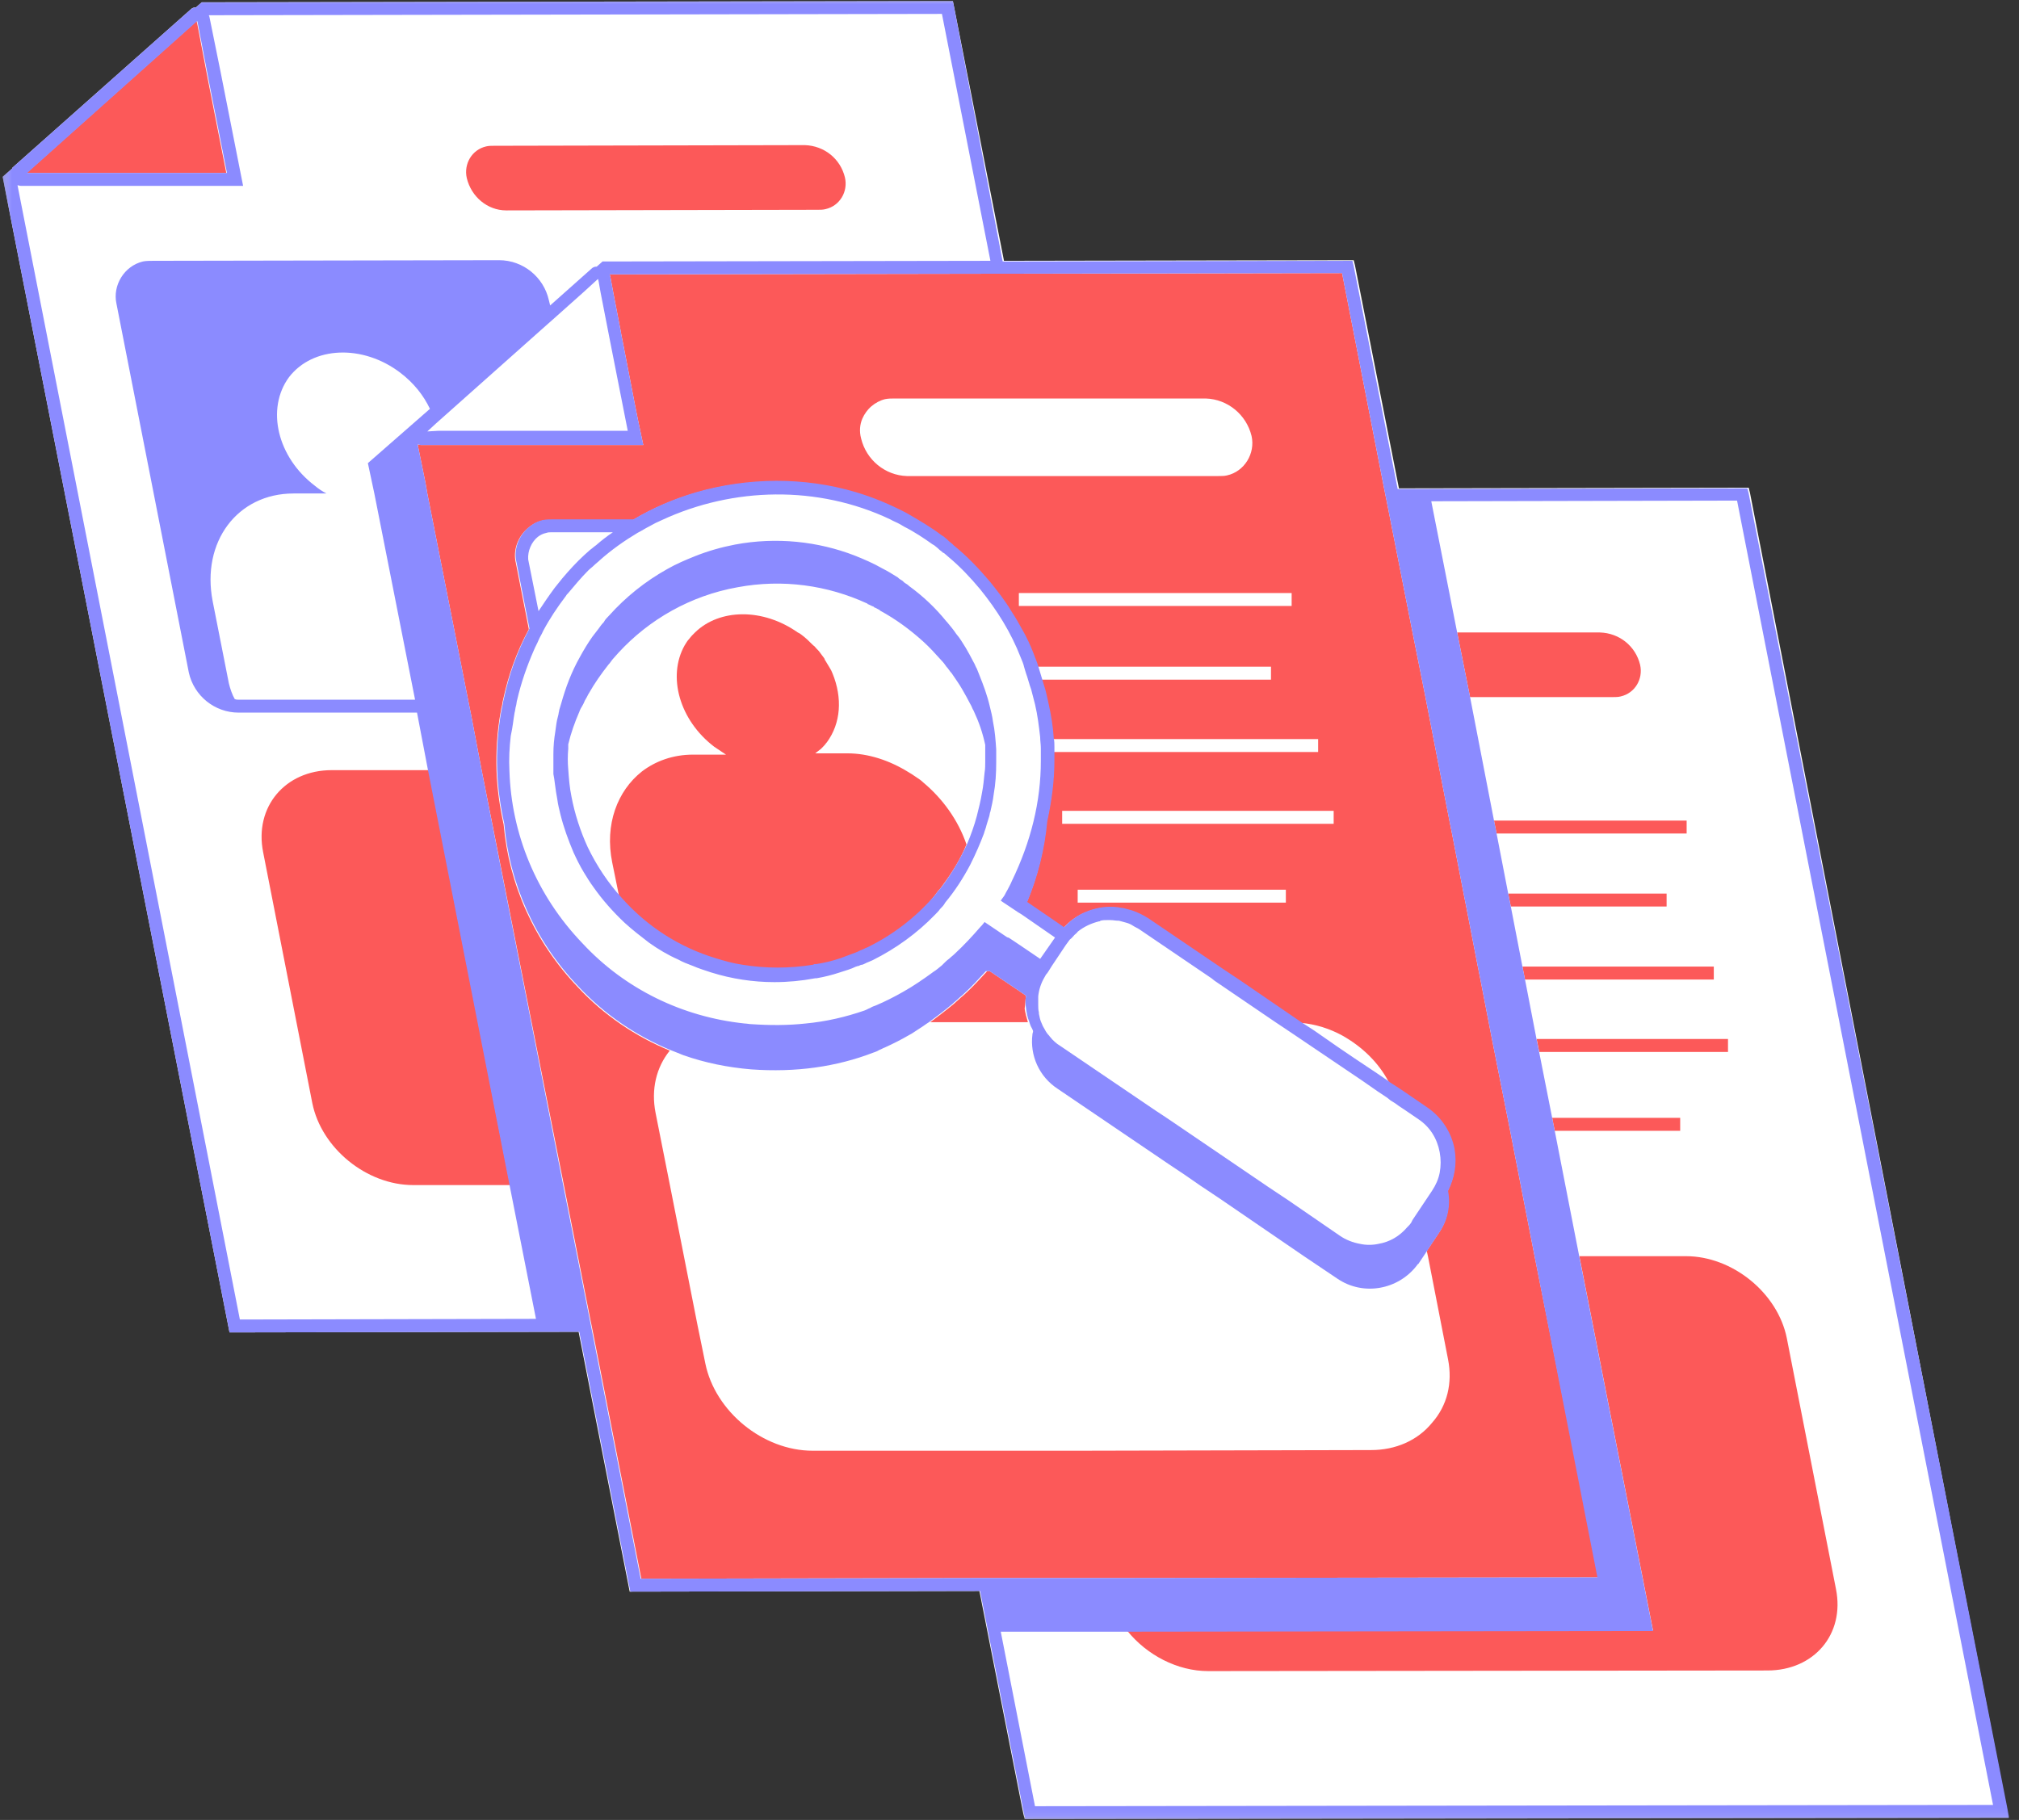
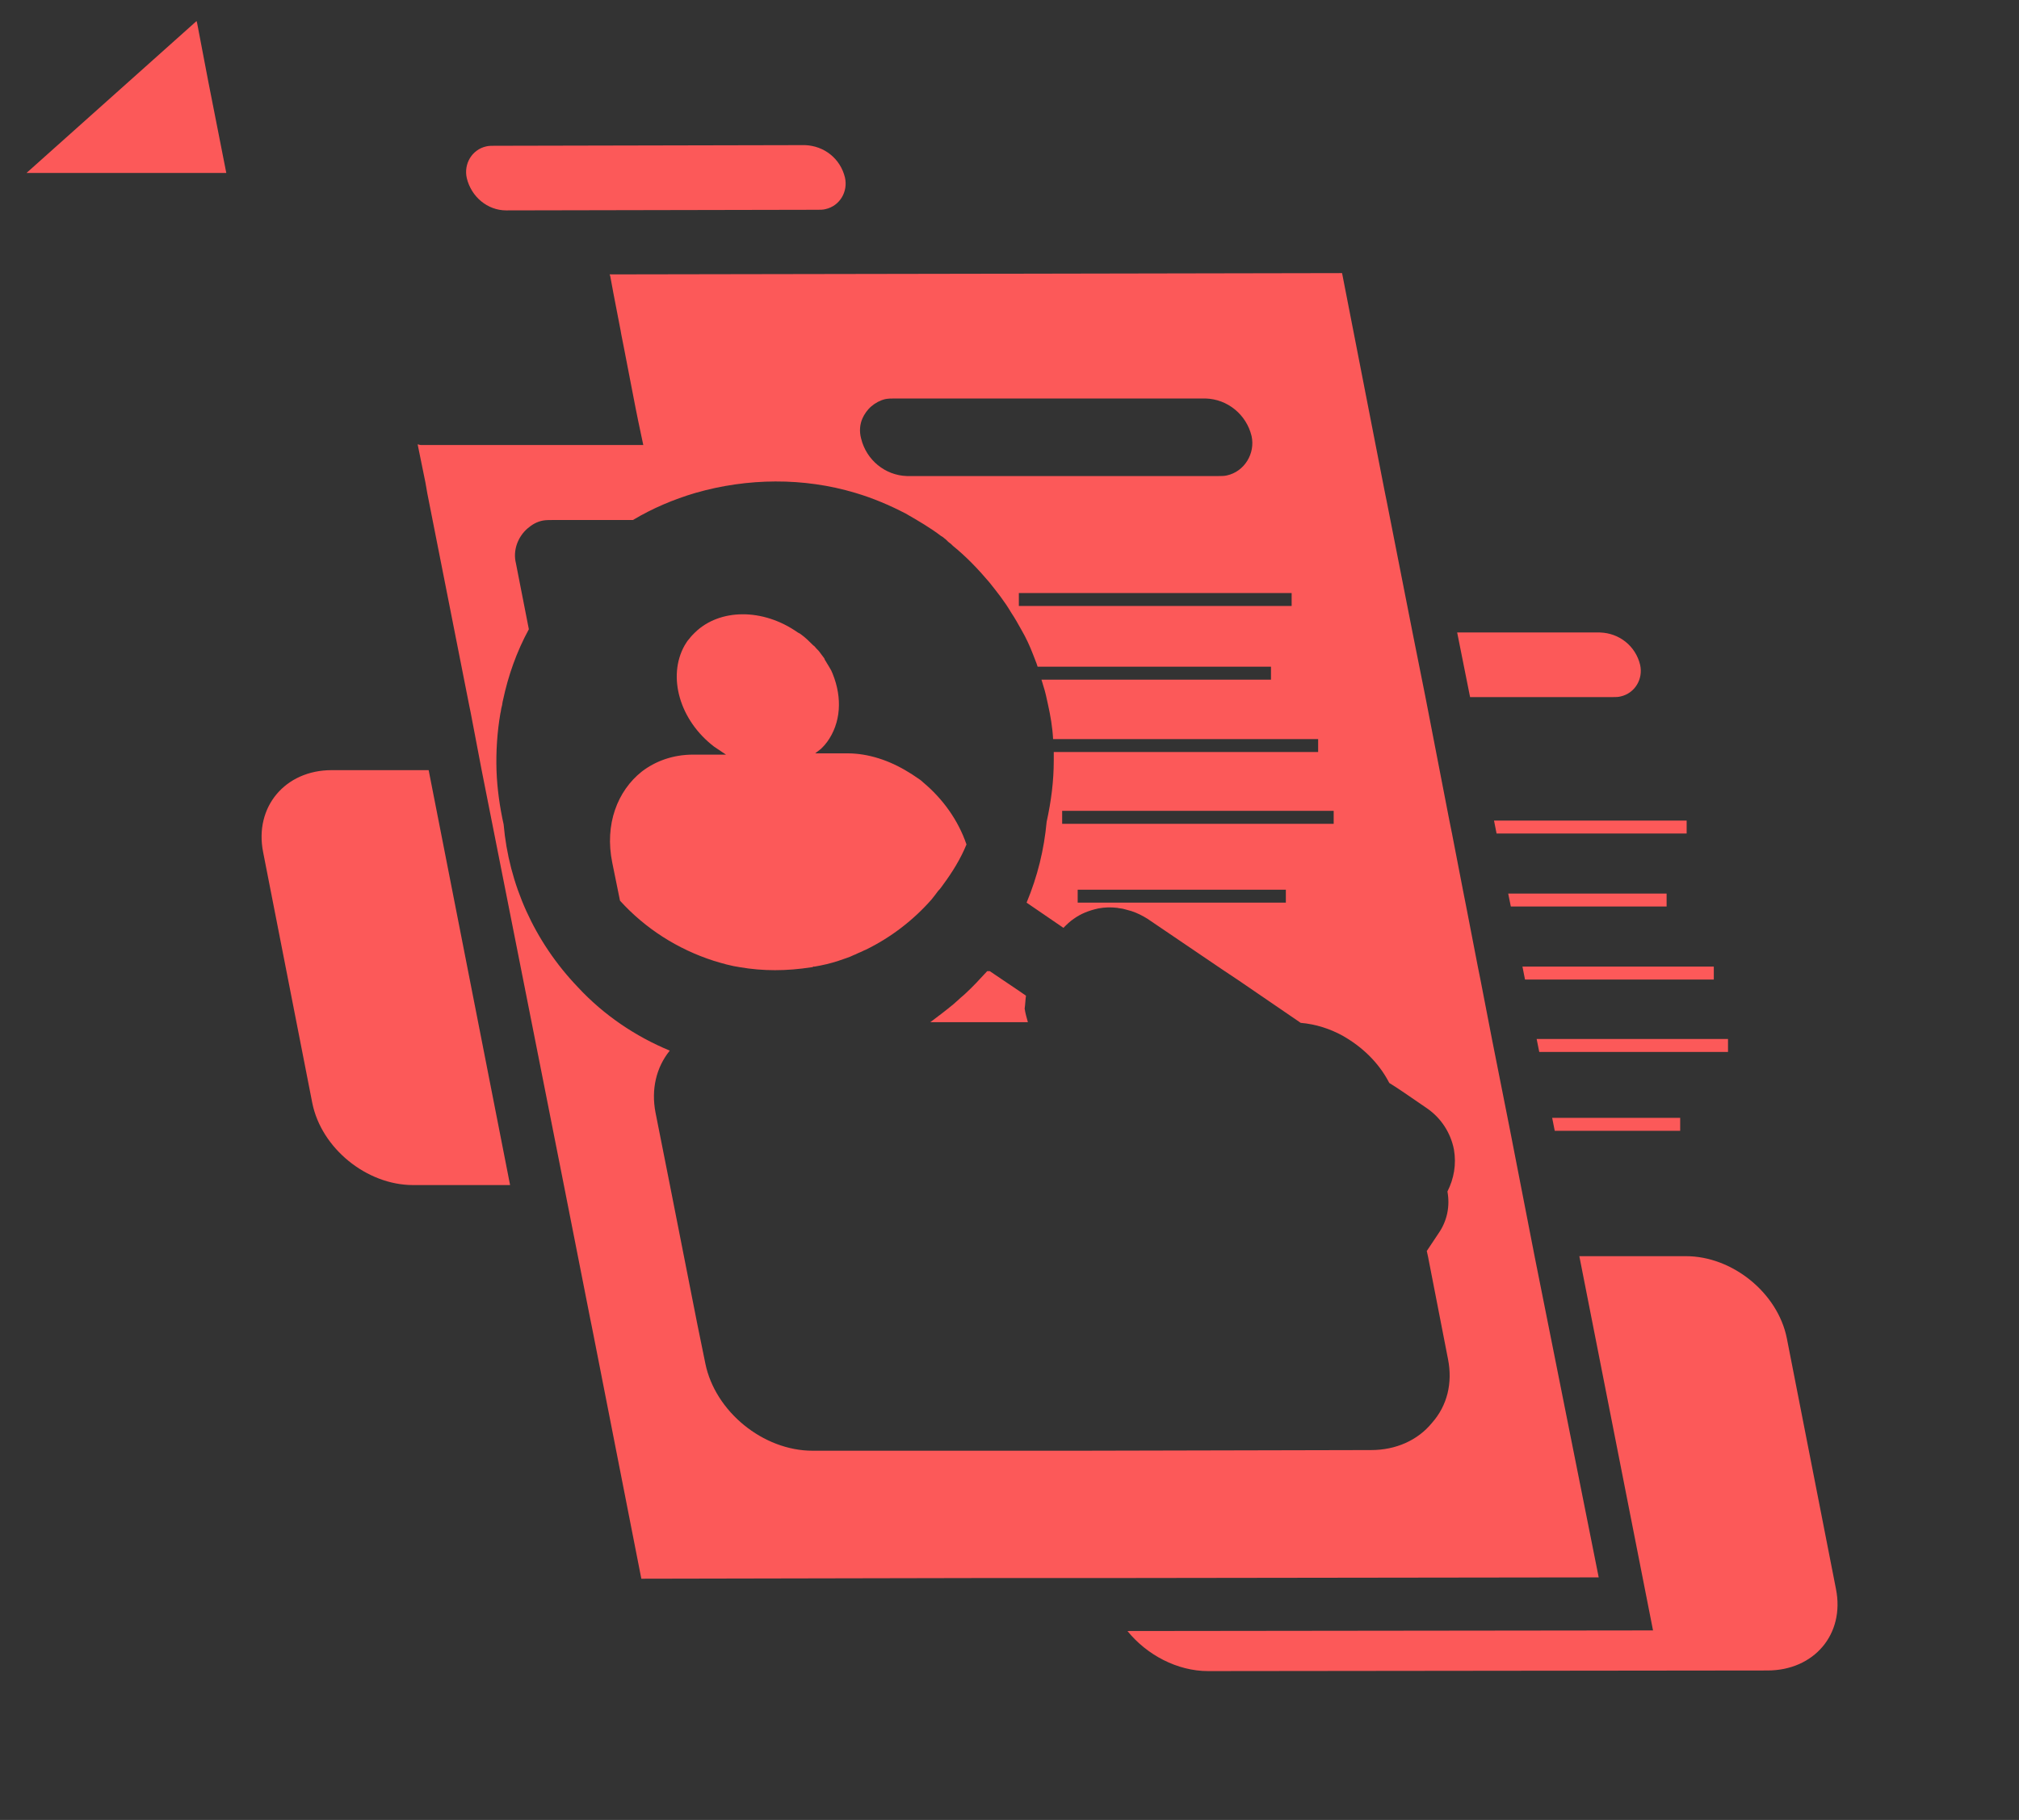
<svg xmlns="http://www.w3.org/2000/svg" width="254" height="229" viewBox="0 0 254 229" fill="none">
  <rect x="0" y="0" width="254" height="229" fill="#333333" stroke="none" />
  <mask id="mask0_808_2517" style="mask-type:luminance" maskUnits="userSpaceOnUse" x="0" y="0" width="254" height="229">
    <path d="M0.333 0H253.208V228.885H0.333V0Z" fill="white" />
  </mask>
  <g mask="url(#mask0_808_2517)">
-     <path d="M252.687 228.734L128.906 228.896L128.744 228.245L123.213 200.188L79.218 200.271L72.791 167.578L28.875 167.656L0.333 22.245L1.552 21.188C1.552 21.188 1.552 21.188 1.552 21.109L23.994 1.182C24.161 1.021 24.323 0.938 24.567 0.938H24.645L25.38 0.286L119.88 0.125L126.307 32.818L170.302 32.74L170.463 33.385L175.994 61.448L219.994 61.365L220.156 62.016L252.687 228.734Z" fill="white" />
-   </g>
+     </g>
  <path d="M187.953 103.25H212.188V104.875H188.276L187.953 103.25ZM189.74 112.437L190.068 114.062H209.667V112.437H189.74ZM195.594 142.286H211.375V140.656H195.271L195.594 142.286ZM191.854 123.255H215.604V121.625H191.532L191.854 123.255ZM193.646 132.365H217.391V130.734H193.318L193.646 132.365ZM230.974 199.943L224.792 168.391C223.657 162.698 217.959 158.062 212.104 158.062H198.688L207.959 205.151L141.839 205.229C144.282 208.24 148.099 210.271 152.006 210.271L222.354 210.193C228.209 210.193 232.11 205.635 230.974 199.943ZM202.917 87.713C203.24 87.713 203.568 87.713 203.891 87.63C205.683 87.224 206.74 85.437 206.334 83.646C205.761 81.292 203.729 79.661 201.287 79.583H183.318L184.943 87.713H202.917ZM41.724 96.906C35.87 96.906 31.969 101.542 33.105 107.234L39.287 138.786C40.427 144.479 46.12 149.115 51.974 149.115H64.172L53.927 96.906H41.724ZM63.683 26.474L102.886 26.396C103.209 26.396 103.537 26.396 103.86 26.312C105.651 25.906 106.709 24.114 106.297 22.328C105.729 19.969 103.698 18.344 101.256 18.26L62.141 18.344C61.813 18.344 61.49 18.344 61.162 18.422C59.375 18.828 58.318 20.62 58.724 22.411C59.292 24.765 61.328 26.474 63.683 26.474ZM24.813 2.974L24.73 2.646L3.339 21.76H28.469L26.193 10.208L24.813 2.974ZM201.125 198.479L138.995 198.562H122.969L80.683 198.646L74.584 167.578L74.422 166.766L74.255 165.948L70.922 149.036L60.594 96.906L59.214 89.667L59.047 88.854L58.886 88.042L53.761 62.094L53.521 60.714L52.542 55.917C52.703 55.917 52.787 55.995 52.948 55.995H80.927L80.276 52.906L79.948 51.281L78.485 43.719L78.162 42.089L78.079 41.604L77.183 36.969L76.776 34.771C76.776 34.687 76.698 34.609 76.698 34.526L124.922 34.443H126.552L168.839 34.364L174.125 61.448L174.287 62.26L174.453 63.073L177.703 79.583L179.328 87.713L182.339 103.25L182.667 104.875L184.131 112.437L184.453 114.062L185.917 121.625L186.245 123.255L187.709 130.818L188.032 132.443L189.662 140.656L189.985 142.286L193.073 158.141L201.125 198.479ZM161.766 113.578V111.948H135.578V113.578H161.766ZM167.782 103.656V102.026H133.625V103.656H167.782ZM134.766 76.245H162.495V74.62H128.177V76.245H134.766ZM128.828 50.141H112.563C112.157 50.141 111.75 50.141 111.344 50.224C110.693 50.385 110.12 50.708 109.636 51.114C109.146 51.526 108.74 52.094 108.495 52.661C108.172 53.396 108.089 54.286 108.334 55.182C108.985 57.87 111.344 59.818 114.104 59.901H153.224C153.631 59.901 154.037 59.901 154.365 59.818C156.558 59.333 157.943 57.052 157.453 54.859C156.802 52.172 154.443 50.224 151.677 50.141H128.828ZM182.177 171.073L179.657 158.141L179.495 157.411L180.959 155.213C182.094 153.588 182.422 151.719 182.094 149.927C182.912 148.302 183.235 146.516 182.912 144.641C182.5 142.526 181.282 140.656 179.495 139.437L176.646 137.484L175.672 136.833L174.776 136.266C174.776 136.182 174.693 136.182 174.693 136.104C173.396 133.661 171.36 131.713 168.922 130.328C167.297 129.432 165.506 128.865 163.636 128.703L155.907 123.417L153.714 121.953L144.36 115.609C143.709 115.203 143.058 114.875 142.328 114.635C142 114.552 141.756 114.469 141.433 114.391C141.188 114.307 140.865 114.307 140.537 114.229C139.808 114.146 138.995 114.146 138.177 114.307C137.042 114.552 135.985 114.958 135.089 115.609C134.599 115.932 134.193 116.338 133.787 116.75L129.151 113.578C130.537 110.24 131.349 106.906 131.672 103.411C132.245 100.807 132.568 98.286 132.568 95.682C132.568 95.443 132.568 95.115 132.568 94.87C132.568 94.792 132.568 94.708 132.568 94.625H165.828V93H132.485C132.407 91.536 132.162 90.073 131.834 88.609C131.672 87.875 131.511 87.062 131.266 86.333C131.188 86.088 131.104 85.76 131.021 85.521H159.896V83.891H130.537C130.37 83.323 130.131 82.833 129.964 82.349C129.558 81.292 129.073 80.234 128.5 79.255C128.094 78.526 127.688 77.792 127.198 77.062C126.386 75.677 125.412 74.458 124.438 73.24C123.052 71.609 121.589 70.068 119.881 68.682C119.802 68.604 119.802 68.604 119.719 68.521C119.558 68.359 119.391 68.276 119.229 68.115C119.151 68.031 119.151 68.031 119.068 67.953C118.907 67.792 118.745 67.708 118.578 67.547C118.5 67.547 118.5 67.463 118.417 67.463C117.037 66.406 115.49 65.51 113.943 64.62C111.912 63.562 109.797 62.667 107.599 62.016C101.094 60.062 94.021 60.146 87.511 62.016C84.75 62.828 82.063 63.969 79.625 65.432H69.542C69.136 65.432 68.646 65.432 68.24 65.51C67.505 65.677 66.938 66 66.37 66.49C65.146 67.547 64.5 69.255 64.907 70.88L66.532 79.177C64.985 82.021 63.927 85.031 63.276 88.12C63.198 88.365 63.198 88.687 63.115 88.932C63.032 89.177 63.032 89.505 62.953 89.745C62.547 92.104 62.386 94.547 62.464 96.984C62.547 99.26 62.87 101.542 63.36 103.734C64.011 111.219 67.183 118.453 72.714 124.229C75.964 127.729 79.948 130.411 84.261 132.198C82.552 134.312 81.901 137.078 82.469 140.005L84.261 149.036L87.594 165.948L87.755 166.766L87.922 167.578L88.735 171.562C89.954 177.578 95.969 182.542 102.235 182.542H135.657L172.5 182.458C175.589 182.458 178.354 181.24 180.146 179.042C182.094 176.849 182.745 174 182.177 171.073ZM129.073 125.286L128.256 124.719L124.516 122.198C124.438 122.198 124.271 122.198 124.193 122.198C123.297 123.172 122.401 124.151 121.427 125.042C121.183 125.286 120.938 125.448 120.693 125.693C120.448 125.937 120.209 126.099 119.964 126.344C118.985 127.156 118.011 127.891 117.037 128.62H129.313C129.151 128.052 128.99 127.484 128.907 126.911C128.99 126.344 128.99 125.854 129.073 125.286ZM118.011 112.115C118.256 111.87 118.5 111.542 118.662 111.297C119.802 109.755 120.86 108.047 121.589 106.255C120.532 103.167 118.578 100.484 116.141 98.448C115.896 98.203 115.651 98.042 115.407 97.88C115.162 97.719 114.922 97.552 114.677 97.391C114.516 97.312 114.433 97.229 114.271 97.146C111.912 95.682 109.229 94.792 106.625 94.792H102.558C102.802 94.625 103.047 94.385 103.292 94.219C103.537 93.974 103.776 93.734 103.943 93.49L104.021 93.406C105.813 90.969 105.974 87.797 104.756 84.786C104.672 84.542 104.511 84.219 104.349 83.974C104.183 83.729 104.021 83.406 103.86 83.161C103.776 83.078 103.776 82.995 103.698 82.833C103.537 82.588 103.37 82.427 103.209 82.182C103.047 81.937 102.886 81.776 102.719 81.615C102.558 81.453 102.479 81.292 102.313 81.208C101.828 80.719 101.339 80.234 100.771 79.823C100.688 79.745 100.526 79.661 100.365 79.583C95.969 76.49 90.521 76.573 87.433 79.583C87.188 79.823 86.943 80.068 86.698 80.396C86.454 80.641 86.292 80.963 86.13 81.208C83.933 85.109 85.48 90.641 89.87 93.974C90.36 94.302 90.849 94.625 91.334 94.953H87.188C84.667 94.953 82.469 95.766 80.761 97.068C77.672 99.505 76.047 103.734 77.021 108.531L78 113.333C81.172 116.828 85.235 119.432 89.792 120.896C90.849 121.219 91.985 121.547 93.125 121.708C95.969 122.198 98.98 122.198 102.073 121.708C102.151 121.708 102.235 121.708 102.313 121.625H102.479C103.453 121.463 104.511 121.219 105.485 120.896C106.136 120.651 106.787 120.49 107.438 120.161C107.683 120.083 107.927 119.922 108.172 119.838C108.412 119.755 108.657 119.594 108.901 119.51C112.073 117.969 114.922 115.771 117.198 113.172C117.604 112.682 117.766 112.437 118.011 112.115Z" fill="#FC5959" />
  <mask id="mask1_808_2517" style="mask-type:luminance" maskUnits="userSpaceOnUse" x="0" y="0" width="254" height="229">
-     <path d="M0.333 0H253.208V228.885H0.333V0Z" fill="white" />
-   </mask>
+     </mask>
  <g mask="url(#mask1_808_2517)">
    <path d="M219.994 62.094L219.833 61.448L175.833 61.526L170.302 33.469L170.14 32.818L126.14 32.901L119.88 0.125L25.38 0.286L24.645 0.938H24.567C24.401 0.938 24.161 1.021 23.994 1.182L1.552 21.109C1.552 21.109 1.552 21.109 1.552 21.188L0.333 22.245L28.875 167.656L72.875 167.578L79.297 200.271L123.297 200.188L128.828 228.245L128.989 228.896L252.771 228.734L219.994 62.094ZM80.599 198.646L74.5 167.578L74.338 166.766L74.177 165.948L70.838 149.036L60.593 96.906L59.213 89.667L59.047 88.854L58.885 88.042L53.76 62.094L53.52 60.714L52.541 55.917C52.703 55.917 52.786 55.995 52.948 55.995H80.927L80.276 52.906L79.948 51.281L78.484 43.719L78.161 42.089L78.078 41.604L77.182 36.969L76.776 34.771C76.776 34.688 76.698 34.609 76.698 34.526L124.922 34.443H126.552L168.838 34.365L174.125 61.448L174.286 62.26L174.453 63.073L177.703 79.583L179.328 87.713L182.338 103.25L182.666 104.875L184.13 112.438L184.453 114.062L185.916 121.625L186.244 123.255L187.708 130.818L188.031 132.443L189.661 140.656L189.984 142.286L193.073 158.141L200.963 198.479L138.828 198.562H122.807L80.599 198.646ZM26.276 10.208L28.552 21.76H3.422L24.812 2.646L24.89 2.974L26.276 10.208ZM2.609 23.385H30.583L27.739 8.99L26.354 2.156C26.354 2.078 26.276 1.995 26.276 1.917L118.5 1.75L124.599 32.818L75.802 32.901L75.067 33.552H74.989C74.828 33.552 74.583 33.63 74.422 33.797L69.213 38.432L69.052 37.781C68.401 34.854 65.797 32.74 62.791 32.74L19.281 32.818C18.875 32.818 18.385 32.818 17.979 32.901C15.62 33.469 14.156 35.911 14.646 38.188L23.755 84.625C24.401 87.552 27.005 89.667 30.015 89.667H52.463L53.843 96.906L64.088 149.036L67.427 165.948L30.177 166.031L2.203 23.302C2.281 23.302 2.442 23.385 2.609 23.385ZM53.76 54.286L54.817 53.312L68.156 41.438L68.89 40.786L69.62 40.141L73.364 36.802L75.234 35.094L75.312 35.422L75.557 36.802L76.698 42.661L78.974 54.208H55.145L53.76 54.286ZM47.093 62.094L47.416 63.724L52.218 88.042H30.093C29.932 88.042 29.687 88.042 29.526 87.958C29.203 87.391 28.958 86.656 28.797 86.005L26.76 75.677C25.297 68.198 29.854 62.094 36.927 62.094H41.073C40.588 61.854 40.099 61.526 39.609 61.12C34.895 57.542 33.432 51.443 36.359 47.458C39.37 43.552 45.63 43.307 50.349 46.891C52.052 48.188 53.276 49.734 54.088 51.443L46.281 58.276L47.093 62.094ZM130.208 227.271L125.901 205.312H141.838L207.958 205.229L198.687 158.141L195.593 142.286L195.271 140.656L193.646 132.443L193.317 130.818L191.854 123.255L191.531 121.625L190.067 114.062L189.739 112.438L188.276 104.875L187.953 103.25L184.942 87.713L183.317 79.583L180.062 63.073L218.531 62.99L250.734 227.109L130.208 227.271ZM124.515 122.198L128.255 124.719L129.073 125.286C128.989 125.776 128.989 126.344 129.073 126.833C129.151 127.401 129.234 127.969 129.479 128.542C129.557 128.786 129.64 129.109 129.802 129.354C129.885 129.516 129.963 129.677 129.963 129.76C129.963 129.922 129.885 130.005 129.885 130.167C129.557 132.771 130.698 135.453 133.057 137L146.963 146.432L147.937 147.083L148.916 147.734L151.031 149.198L153.468 150.823L164.041 158.062L168.271 160.906C171.521 163.104 175.916 162.292 178.271 159.198C178.354 159.12 178.354 159.036 178.437 159.036L178.922 158.307L179.088 158.062L179.573 157.328L181.036 155.135C182.177 153.505 182.5 151.635 182.177 149.849C182.989 148.219 183.317 146.432 182.989 144.562C182.583 142.448 181.364 140.578 179.573 139.354L176.729 137.406L175.75 136.755L174.859 136.182L174.776 136.104L173.229 135.047L170.791 133.422L170.302 133.094L168.271 131.714L165.343 129.677L163.713 128.62L155.989 123.333L153.791 121.87L144.442 115.526C143.791 115.12 143.14 114.797 142.406 114.552C142.083 114.469 141.838 114.391 141.515 114.307C141.271 114.229 140.942 114.229 140.619 114.146C139.885 114.062 139.073 114.062 138.26 114.229C137.119 114.469 136.062 114.875 135.172 115.526C134.682 115.854 134.276 116.26 133.869 116.667L129.234 113.495C130.614 110.161 131.427 106.828 131.755 103.328C132.323 100.724 132.651 98.203 132.651 95.604C132.651 95.359 132.651 95.031 132.651 94.792C132.651 94.708 132.651 94.625 132.651 94.547C132.651 94.385 132.651 94.219 132.651 93.974C132.651 93.651 132.651 93.245 132.567 92.917C132.484 91.453 132.244 89.99 131.916 88.526C131.755 87.797 131.593 86.984 131.349 86.25C131.265 86.005 131.187 85.682 131.104 85.438C130.942 84.87 130.781 84.38 130.614 83.812C130.453 83.24 130.208 82.755 130.047 82.266C129.64 81.208 129.151 80.151 128.583 79.177C128.177 78.443 127.771 77.713 127.281 76.979C126.468 75.599 125.494 74.375 124.515 73.156C123.135 71.531 121.672 69.984 119.963 68.604C119.88 68.521 119.88 68.521 119.802 68.438C119.635 68.276 119.474 68.198 119.312 68.031C119.229 67.953 119.229 67.953 119.151 67.87C118.984 67.708 118.823 67.625 118.661 67.463C118.578 67.463 118.578 67.38 118.5 67.38C117.114 66.323 115.573 65.432 114.026 64.537C111.994 63.479 109.88 62.583 107.682 61.932C101.177 59.984 94.099 60.062 87.593 61.932C84.828 62.745 82.145 63.885 79.703 65.349H69.62C69.213 65.349 68.724 65.349 68.317 65.432C67.588 65.594 67.02 65.917 66.448 66.406C65.229 67.463 64.578 69.172 64.984 70.797L66.609 79.094C65.067 81.938 64.01 84.948 63.359 88.042C63.276 88.281 63.276 88.609 63.198 88.854C63.114 89.099 63.114 89.422 63.031 89.667C62.625 92.026 62.463 94.463 62.547 96.906C62.625 99.182 62.953 101.458 63.442 103.656C64.088 111.135 67.26 118.375 72.791 124.151C76.047 127.646 80.031 130.328 84.338 132.12C84.583 132.198 84.911 132.365 85.156 132.443C85.395 132.526 85.724 132.688 85.968 132.771C88.734 133.745 91.578 134.312 94.505 134.557C100.119 134.964 105.239 134.234 109.88 132.443C110.119 132.365 110.364 132.281 110.609 132.12C110.854 132.036 111.099 131.875 111.343 131.792C112.401 131.307 113.375 130.818 114.349 130.25C114.838 130.005 115.244 129.677 115.651 129.432C116.057 129.193 116.463 128.865 116.869 128.62C117.849 127.891 118.823 127.156 119.802 126.344C120.041 126.099 120.286 125.938 120.531 125.693C120.776 125.448 121.021 125.286 121.265 125.042C122.239 124.151 123.135 123.172 124.026 122.198C124.271 122.198 124.354 122.198 124.515 122.198ZM64.739 89.667C64.823 89.422 64.823 89.099 64.906 88.854C64.984 88.609 64.984 88.281 65.067 88.042C65.557 85.927 66.286 83.812 67.182 81.776C67.343 81.37 67.588 80.963 67.75 80.557C67.911 80.151 68.156 79.823 68.317 79.417C69.135 77.875 70.109 76.412 71.166 75.026C71.25 74.865 71.328 74.781 71.489 74.62C72.307 73.646 73.12 72.667 74.01 71.776C74.255 71.531 74.5 71.37 74.745 71.125C74.989 70.88 75.234 70.719 75.479 70.474C76.942 69.172 78.567 68.031 80.192 67.057C80.682 66.812 81.172 66.49 81.656 66.245C82.229 65.917 82.713 65.677 83.286 65.432C92.229 61.281 102.885 61.036 111.994 65.349C112.401 65.594 112.885 65.755 113.291 66C113.458 66.083 113.536 66.162 113.698 66.245C115 66.896 116.218 67.708 117.359 68.521C117.442 68.521 117.442 68.604 117.521 68.604C117.687 68.766 117.849 68.849 118.01 69.01L118.093 69.088C118.255 69.255 118.416 69.333 118.578 69.495C118.661 69.578 118.661 69.578 118.744 69.578C118.906 69.74 119.151 69.901 119.312 70.068C120.776 71.287 122.078 72.667 123.297 74.13C125.411 76.734 127.198 79.583 128.422 82.755C128.583 83.162 128.744 83.484 128.828 83.891C128.906 84.135 128.989 84.463 129.073 84.703C129.312 85.354 129.479 86.088 129.724 86.74C129.885 87.391 130.047 87.958 130.208 88.609C130.536 89.99 130.698 91.375 130.859 92.755C130.859 93.245 130.942 93.651 130.942 94.141C130.942 94.385 130.942 94.708 130.942 94.953C130.942 95.198 130.942 95.521 130.942 95.766C130.942 100.807 129.724 105.849 127.281 110.891C127.119 111.297 126.875 111.703 126.713 112.031C126.552 112.276 126.468 112.521 126.307 112.76L126.062 113.089L125.901 113.333L126.14 113.495L127.119 114.146L128.093 114.797L128.5 115.042L132.729 117.969L130.859 120.651L128.338 118.943L127.609 118.453L126.875 117.969H126.791L126.63 117.885L123.864 116.016L123.541 116.422L123.38 116.583C122.323 117.807 121.265 118.943 120.125 120C119.88 120.245 119.635 120.406 119.39 120.651C119.151 120.812 118.906 121.057 118.744 121.219C118.661 121.302 118.578 121.385 118.5 121.464C118.172 121.708 117.849 122.036 117.442 122.276C116.218 123.172 114.922 124.068 113.619 124.797C112.479 125.448 111.343 126.021 110.203 126.505C109.958 126.589 109.713 126.672 109.468 126.833C109.229 126.911 108.984 127.078 108.739 127.156C106.38 127.969 103.942 128.542 101.338 128.786C99.14 129.026 96.864 129.026 94.505 128.865C94.265 128.865 93.937 128.786 93.692 128.786C85.885 127.969 78.645 124.474 73.281 118.698C67.427 112.599 64.333 104.875 64.088 96.984C64.01 95.521 64.088 94.057 64.255 92.594C64.5 91.537 64.578 90.562 64.739 89.667ZM67.666 67.547C67.995 67.302 68.317 67.141 68.724 67.057C68.968 66.974 69.135 66.974 69.375 66.974C69.458 66.974 69.541 66.974 69.541 66.974H77.104C76.37 67.463 75.64 68.031 74.989 68.604C74.745 68.766 74.5 69.01 74.255 69.172C74.01 69.417 73.77 69.578 73.526 69.823C72.547 70.719 71.656 71.693 70.76 72.75C70.432 73.156 70.109 73.562 69.781 73.969C69.052 74.948 68.401 75.922 67.75 76.896L66.448 70.391C66.37 69.333 66.854 68.198 67.666 67.547ZM135.172 117.641C135.333 117.479 135.494 117.396 135.578 117.234C136.39 116.583 137.286 116.177 138.26 115.932C138.343 115.932 138.422 115.932 138.422 115.854C138.75 115.771 138.994 115.771 139.317 115.771C139.401 115.771 139.562 115.771 139.646 115.771C140.052 115.771 140.375 115.854 140.781 115.854C141.109 115.932 141.349 116.016 141.677 116.099C142 116.177 142.328 116.339 142.573 116.505C142.812 116.667 143.057 116.75 143.302 116.911L152.411 123.094L152.817 123.417L160.463 128.62L161.682 129.432L162.901 130.25L171.442 136.021L173.312 137.323L174.531 138.135L174.937 138.464L175.588 138.87L175.916 139.115L176.89 139.766L178.437 140.823C179.901 141.797 180.797 143.26 181.119 144.969C181.281 145.865 181.281 146.677 181.119 147.573C180.958 148.385 180.63 149.115 180.146 149.849L178.354 152.531L177.703 153.505L177.541 153.833C177.38 154.078 177.218 154.24 177.052 154.401C176.078 155.542 174.859 156.271 173.396 156.516C172.661 156.677 171.849 156.677 171.114 156.516C170.224 156.354 169.328 156.026 168.515 155.458L162.01 150.984L160.786 150.172L159.567 149.359L147.369 141.062L146.396 140.411L145.416 139.766L133.302 131.547C132.89 131.307 132.567 130.979 132.323 130.734C132.244 130.573 132.078 130.49 132 130.328C131.755 130.083 131.593 129.844 131.427 129.516C131.265 129.271 131.104 128.948 131.021 128.703C130.859 128.375 130.781 127.969 130.698 127.562C130.698 127.484 130.698 127.484 130.698 127.401C130.614 127.078 130.614 126.75 130.614 126.427C130.614 126.099 130.614 125.776 130.614 125.37C130.698 124.557 130.942 123.74 131.427 122.927C131.51 122.766 131.593 122.604 131.755 122.443L131.916 122.198L132.323 121.547L134.114 118.865L134.359 118.536C134.437 118.453 134.521 118.292 134.599 118.214C134.843 118.047 135.005 117.807 135.172 117.641ZM70.109 100.562C70.192 101.214 70.354 101.865 70.515 102.516C70.922 104.141 71.489 105.688 72.14 107.234C72.547 108.125 72.953 108.943 73.442 109.755C73.849 110.406 74.177 110.974 74.661 111.625C75.802 113.25 77.104 114.714 78.567 116.099C79.541 116.99 80.599 117.807 81.656 118.62C82.797 119.432 84.015 120.161 85.317 120.734C85.885 121.057 86.536 121.302 87.187 121.547C87.922 121.87 88.734 122.115 89.463 122.359C92.067 123.172 94.75 123.578 97.432 123.578C99.14 123.578 100.849 123.417 102.557 123.094H102.718C103.698 122.927 104.672 122.682 105.651 122.359C106.38 122.115 107.031 121.953 107.682 121.625C107.765 121.625 107.843 121.547 108.005 121.547C108.172 121.464 108.333 121.385 108.494 121.385C108.739 121.302 108.984 121.141 109.229 121.057C109.39 120.979 109.635 120.896 109.797 120.812C112.724 119.349 115.406 117.396 117.604 115.12C117.849 114.875 118.093 114.635 118.255 114.391C118.5 114.146 118.744 113.901 118.906 113.578C120.125 112.115 121.182 110.484 122.078 108.776C122.729 107.474 123.297 106.177 123.786 104.875C123.864 104.547 124.026 104.224 124.109 103.818C124.192 103.49 124.354 103.083 124.437 102.76C124.515 102.516 124.515 102.271 124.599 102.109C124.76 101.375 124.922 100.724 125.005 99.995C125.25 98.609 125.328 97.312 125.328 95.927C125.328 95.682 125.328 95.359 125.328 95.115C125.328 94.87 125.328 94.547 125.328 94.302C125.25 93.162 125.166 91.943 124.922 90.802C124.843 90.156 124.677 89.505 124.515 88.854C124.192 87.469 123.703 86.167 123.213 84.948C123.135 84.703 122.968 84.38 122.89 84.135C122.729 83.891 122.646 83.568 122.484 83.323C122.156 82.672 121.833 82.104 121.505 81.531C121.099 80.88 120.776 80.312 120.286 79.745C119.963 79.255 119.557 78.766 119.151 78.281L119.067 78.198C117.687 76.49 116.14 75.026 114.349 73.724L114.271 73.646C114.104 73.484 113.864 73.401 113.698 73.24L113.619 73.156C113.458 72.995 113.213 72.912 113.047 72.75L112.968 72.667C112.317 72.26 111.666 71.854 111.015 71.531C109.88 70.88 108.739 70.391 107.521 69.901C102.885 68.115 97.677 67.547 92.474 68.521C90.765 68.849 89.057 69.333 87.432 69.984C86.213 70.474 85.073 70.958 83.932 71.609C81.172 73.156 78.729 75.109 76.614 77.469C76.37 77.713 76.125 77.953 75.963 78.281C75.718 78.526 75.479 78.849 75.312 79.094C75.067 79.417 74.745 79.823 74.5 80.151C73.932 80.963 73.442 81.776 72.953 82.672C71.895 84.542 71.166 86.495 70.599 88.526C70.515 88.771 70.432 89.099 70.354 89.338C70.354 89.505 70.27 89.667 70.27 89.828C70.27 89.912 70.192 90.073 70.192 90.156C70.026 90.724 69.948 91.375 69.864 92.026C69.703 93 69.62 93.896 69.62 94.87C69.62 95.682 69.62 96.5 69.62 97.391C69.781 98.125 69.864 99.344 70.109 100.562ZM123.541 99.75C123.38 100.724 123.135 101.703 122.89 102.677C122.562 103.896 122.156 105.036 121.672 106.177C120.859 107.964 119.88 109.672 118.744 111.219C118.5 111.542 118.333 111.786 118.093 112.031C117.849 112.276 117.687 112.599 117.442 112.844C115.161 115.448 112.317 117.641 109.146 119.188C108.901 119.271 108.656 119.432 108.411 119.51C108.172 119.594 107.927 119.755 107.682 119.839C107.031 120.083 106.38 120.328 105.729 120.568C104.755 120.896 103.776 121.141 102.718 121.302H102.557C102.479 121.302 102.396 121.302 102.312 121.385C99.307 121.87 96.297 121.87 93.37 121.385C92.229 121.219 91.093 120.896 90.036 120.568C85.479 119.188 81.411 116.583 78.239 113.005C76.531 111.135 75.067 108.943 73.932 106.583C73.036 104.63 72.307 102.432 71.895 100.24C71.656 99.099 71.573 97.963 71.489 96.823C71.411 95.927 71.411 95.031 71.489 94.219C71.489 94.057 71.489 93.896 71.489 93.651C71.817 92.271 72.307 90.885 72.875 89.583C72.953 89.338 73.12 89.016 73.281 88.771C73.442 88.526 73.526 88.203 73.687 87.958C73.849 87.713 73.932 87.469 74.093 87.224C74.828 85.927 75.64 84.787 76.531 83.646C76.776 83.406 76.942 83.078 77.182 82.833C77.427 82.588 77.588 82.349 77.833 82.104C81.656 77.953 86.864 74.948 92.797 73.891C98.489 72.833 104.104 73.646 109.062 75.922C109.062 75.922 109.146 75.922 109.146 76.005C109.39 76.083 109.635 76.245 109.88 76.328C109.88 76.328 109.958 76.328 109.958 76.412C110.203 76.49 110.448 76.656 110.609 76.734C110.609 76.734 110.692 76.734 110.692 76.818C112.64 77.875 114.432 79.177 116.14 80.719C116.953 81.453 117.687 82.266 118.416 83.078C118.661 83.323 118.906 83.646 119.067 83.891C119.312 84.135 119.474 84.463 119.718 84.703C120.208 85.438 120.692 86.088 121.099 86.818C121.427 87.391 121.75 87.958 122.078 88.609C122.239 88.854 122.323 89.177 122.484 89.422C123.135 90.802 123.619 92.188 123.948 93.734C123.948 93.896 123.948 93.974 123.948 94.141C123.948 94.385 123.948 94.708 123.948 94.953C123.948 95.198 123.948 95.521 123.948 95.766C123.948 96.255 123.948 96.74 123.864 97.229C123.786 98.042 123.703 98.938 123.541 99.75Z" fill="#8B8BFF" />
  </g>
</svg>